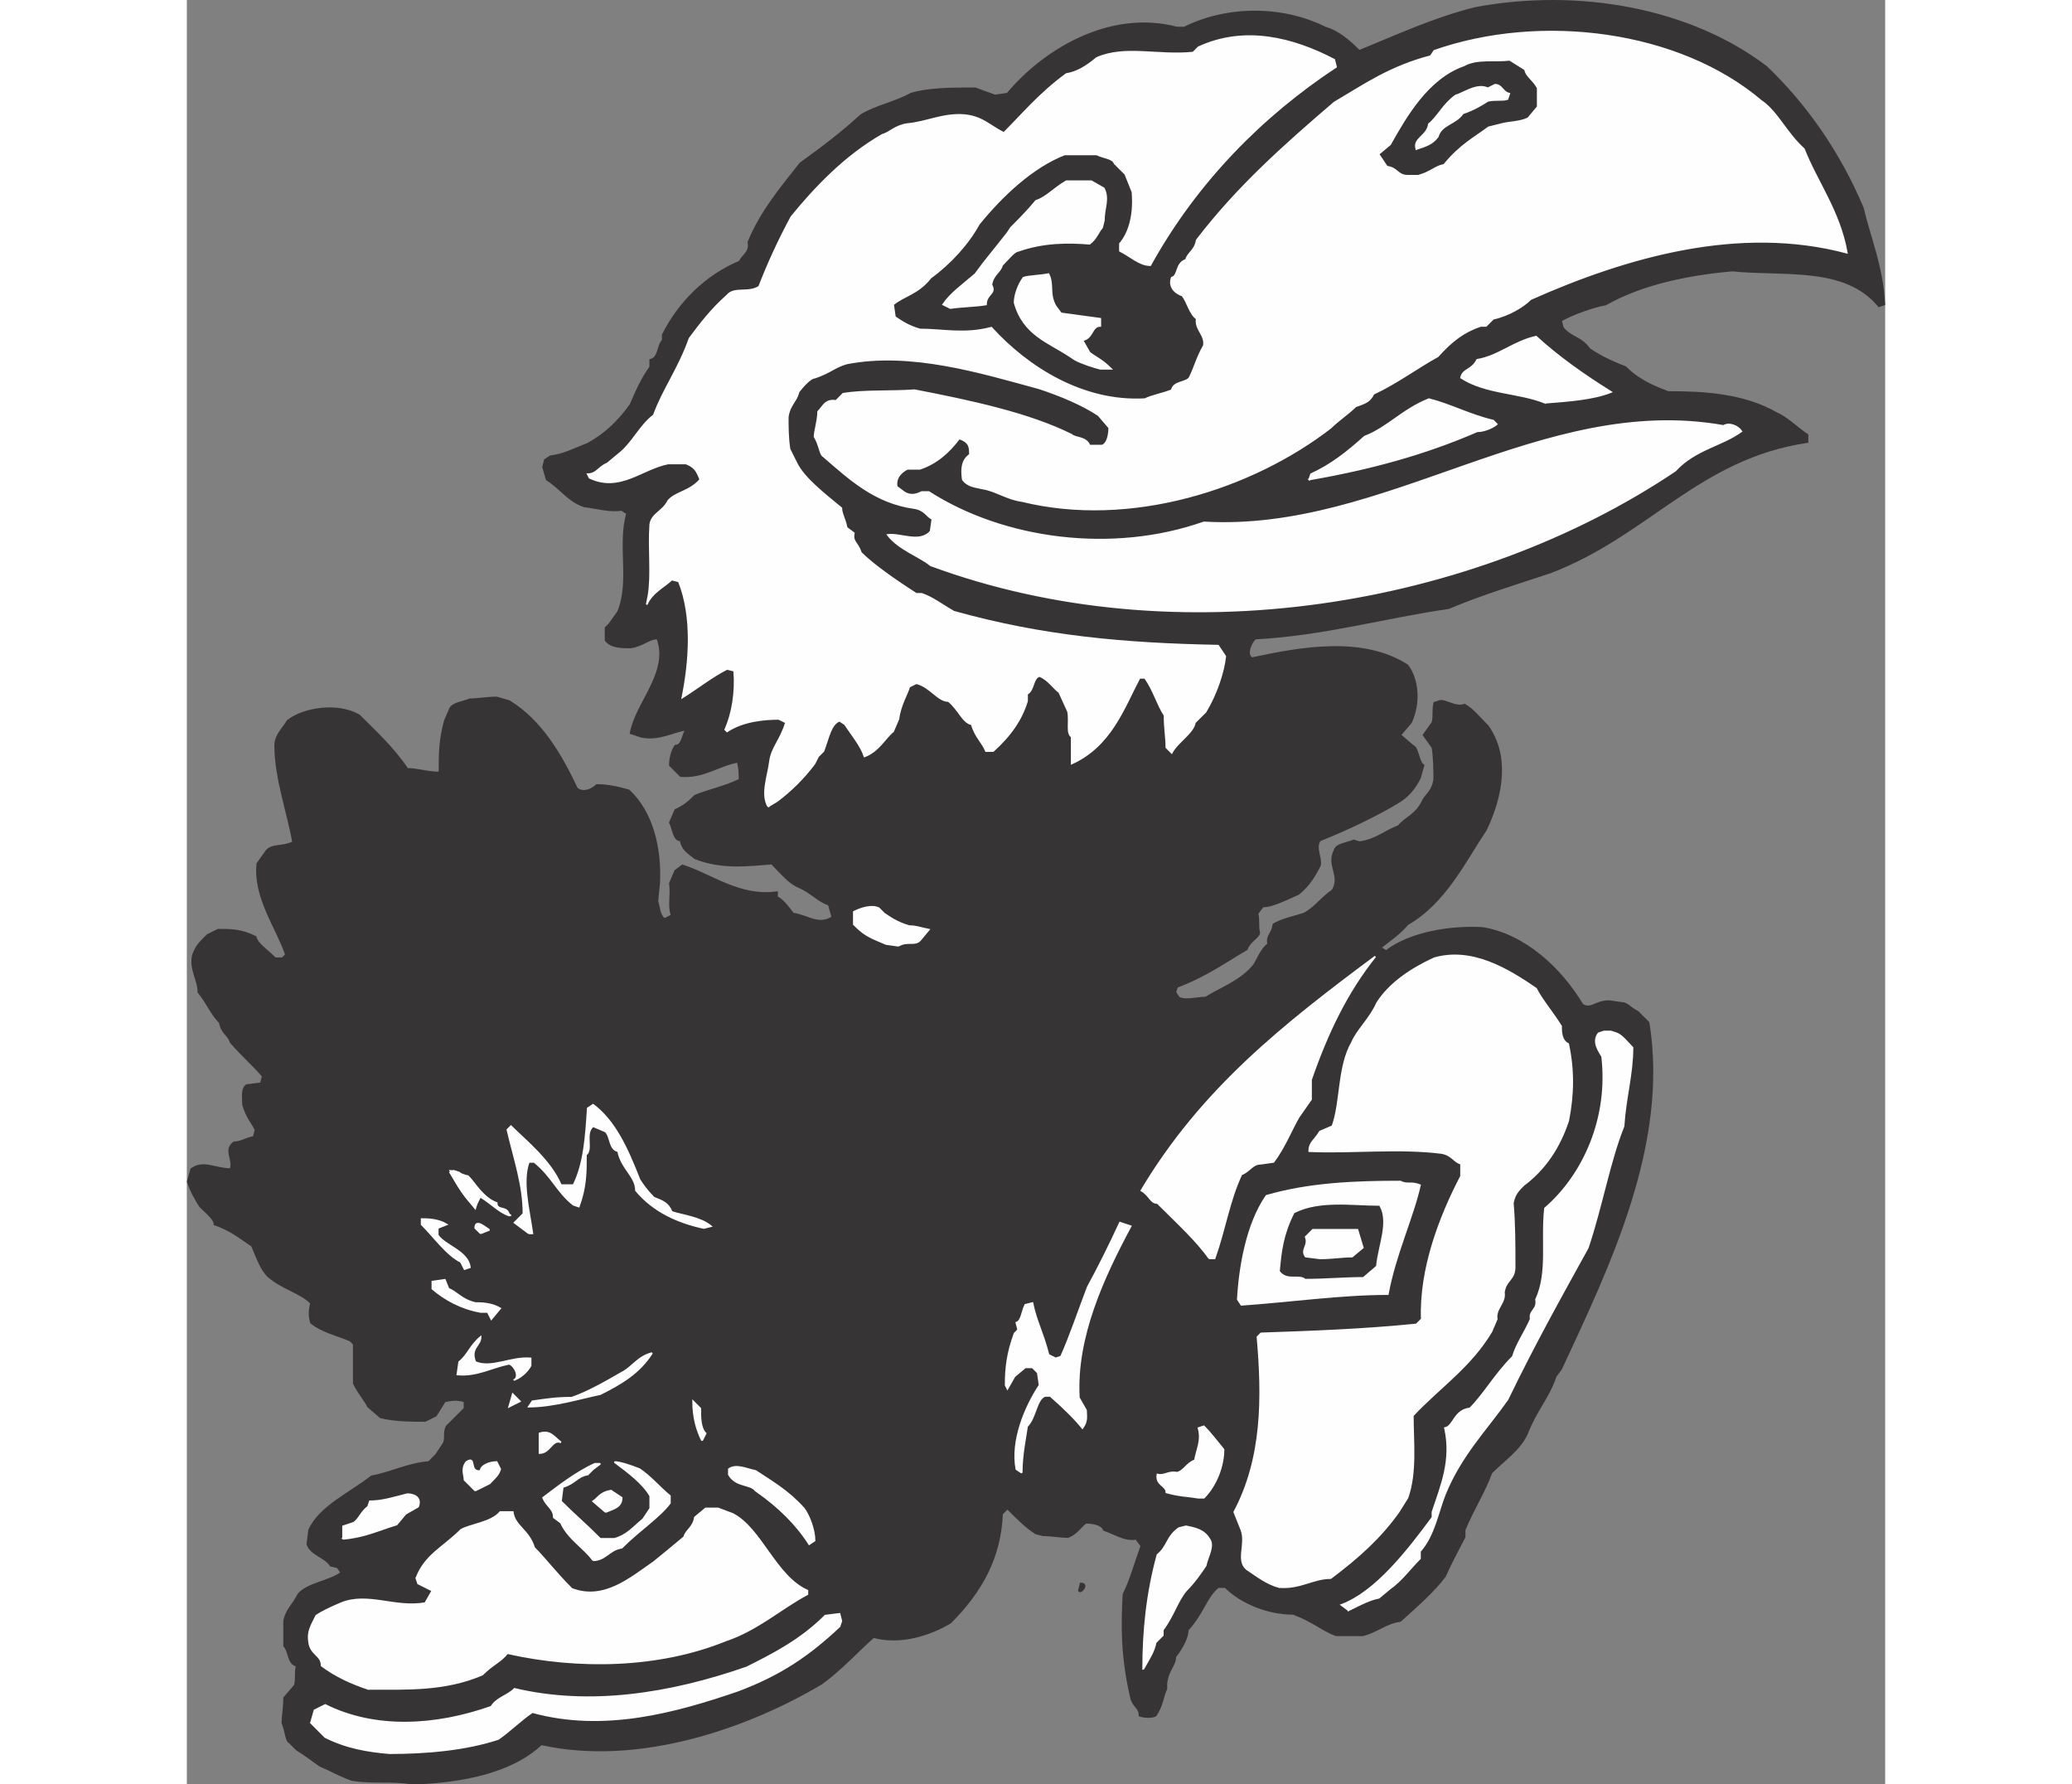
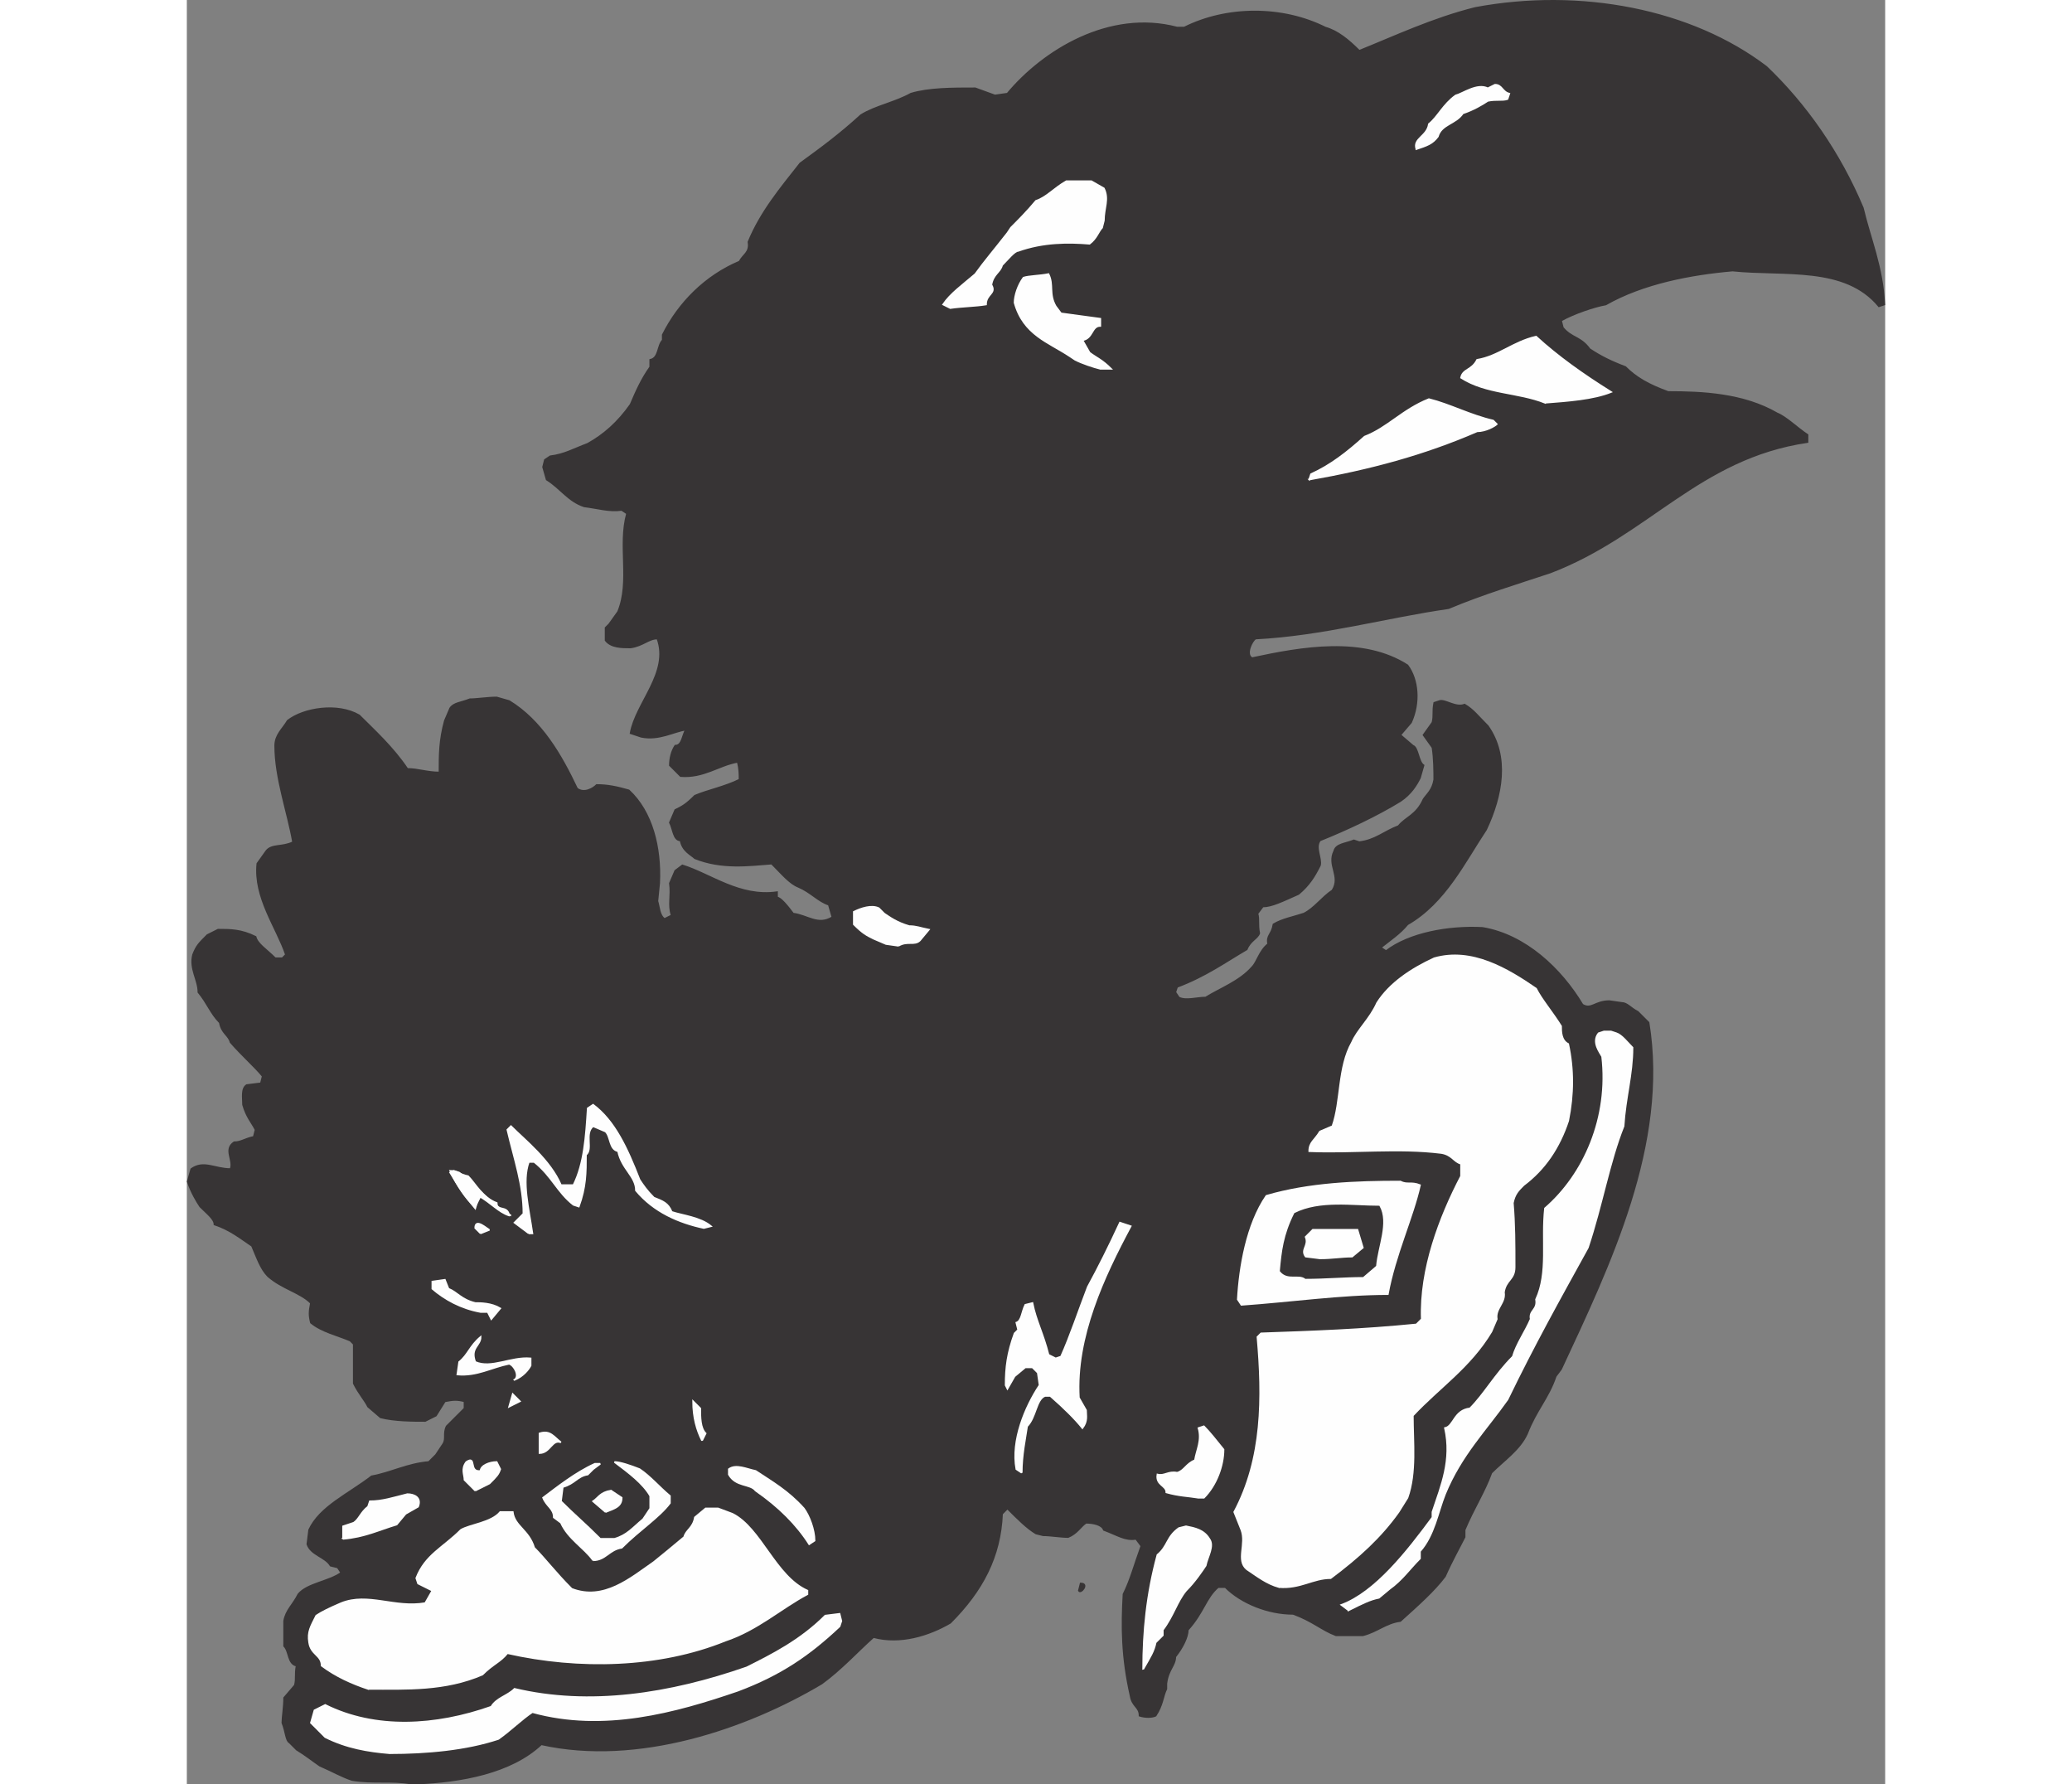
<svg xmlns="http://www.w3.org/2000/svg" xml:space="preserve" width="7.848in" height="6.757in" version="1.1" style="shape-rendering:geometricPrecision; text-rendering:geometricPrecision; image-rendering:optimizeQuality; fill-rule:evenodd; clip-rule:evenodd" viewBox="0 0 7847.7 8243.37">
  <rect x="0" y="0" width="7847.7" height="8243.37" fill="#808080" stroke="none" />
  <defs>
    <style type="text/css">
   
    .str1 {stroke:#FEFEFE;stroke-width:7.62;stroke-miterlimit:2.613}
    .str0 {stroke:#373435;stroke-width:7.62;stroke-miterlimit:2.613}
    .fil1 {fill:#FEFEFE}
    .fil0 {fill:#373435}
   
  </style>
  </defs>
  <g id="Layer_x0020_1">
    <g id="_2008732531360">
      <path class="fil0 str0" d="M1035.53 8239.56c-90.77,-16.5 -173.3,0 -272.32,-16.5 -49.52,-16.51 -90.79,-41.26 -148.54,-66.03 -24.77,-16.5 -66.04,-49.5 -107.3,-74.27l-33 -33.01c-16.5,-8.25 -16.5,-49.49 -33.01,-90.76 0,-24.77 8.26,-74.27 8.26,-115.54l49.52 -57.78c8.23,-33 0,-49.5 8.23,-90.77 -41.25,-8.25 -33,-66.01 -57.76,-90.78 0,-24.75 0,-74.27 0,-115.54 8.25,-49.5 41.26,-74.27 66.01,-123.77 41.27,-49.52 140.29,-57.78 198.07,-99.04l-16.52 -24.75 -33 -8.25c-24.75,-41.27 -90.76,-49.5 -107.28,-99.02l8.25 -66.01c49.52,-107.29 181.55,-165.06 288.84,-247.59 90.78,-16.5 165.05,-57.77 264.07,-66.02l33 -33 33.01 -49.52c16.51,-24.75 0,-49.5 16.51,-82.51 33.01,-33.03 41.27,-41.27 82.54,-82.54l0 -33c-33.03,-8.25 -49.52,-8.25 -90.79,0l-41.27 66.02 -49.52 24.75c-57.76,0 -140.28,0 -206.3,-16.5l-57.76 -49.52c-16.52,-33 -41.27,-57.76 -66.04,-107.28 0,-66.02 0,-115.54 0,-181.55l-16.49 -16.52c-57.79,-24.75 -132.06,-41.27 -181.55,-82.54 -8.26,-33 -8.26,-49.49 0,-90.76 -49.52,-49.52 -132.06,-66.01 -198.07,-123.79 -33.01,-33 -49.52,-82.53 -74.27,-140.28 -49.52,-33.01 -99.02,-74.27 -173.3,-99.02 0,-24.77 -33,-49.52 -66.04,-82.54 -16.49,-24.74 -41.24,-66.01 -57.76,-115.53l16.52 -57.76c57.76,-41.27 107.28,0 181.55,0 16.49,-41.27 -33,-90.79 16.49,-123.79 33.01,0 49.52,-16.52 90.79,-24.75l8.26 -33.03c-16.52,-33 -41.27,-57.76 -57.79,-115.51 0,-33.03 -8.25,-74.27 16.52,-90.79l66.01 -8.25 8.26 -33c-41.27,-49.53 -90.79,-90.77 -148.54,-156.81 -8.25,-33 -41.27,-41.26 -49.52,-90.76 -41.27,-41.27 -57.76,-90.79 -99.02,-140.26 0,-57.79 -41.27,-107.31 -24.77,-173.32 16.52,-41.27 24.77,-49.5 66.04,-90.77l49.49 -24.77c57.79,0 107.29,0 173.33,33 8.23,33.03 49.49,57.79 90.76,99.04l33 0 16.52 -16.51c-41.27,-123.77 -148.54,-264.08 -132.05,-420.86l41.26 -57.78c24.78,-33.01 74.27,-16.5 123.79,-41.27 -24.75,-140.28 -82.53,-297.09 -82.53,-445.63 0,-49.49 33,-74.27 57.78,-115.53 74.27,-57.76 231.05,-82.51 330.09,-24.75 66.02,66.01 156.78,148.54 222.82,247.57 49.5,0 90.77,16.51 148.54,16.51 0,-82.53 0,-148.53 24.75,-239.32l24.75 -57.76c16.52,-24.75 49.52,-24.75 90.79,-41.27 33,0 82.53,-8.25 123.79,-8.25l57.76 16.51c148.54,90.77 239.32,247.57 313.6,404.37 33.01,24.75 74.27,0 90.77,-16.51 49.52,0 90.79,8.25 148.54,24.77 107.28,99.02 148.54,264.07 140.28,429.12l-8.23 82.53c8.23,24.75 8.23,66.01 33,82.53l33.01 -16.52c-16.52,-49.52 0,-90.76 -8.26,-148.53l24.75 -57.77 33 -24.77c132.06,41.27 264.08,148.54 437.4,123.79l0 24.75c16.49,0 49.5,41.27 74.27,74.27 66.01,8.25 115.53,57.79 181.55,16.52l-16.52 -57.79c-49.5,-16.49 -82.53,-57.76 -140.28,-82.51 -41.27,-16.51 -74.27,-57.78 -123.79,-107.28 -107.29,8.23 -231.05,24.75 -354.84,-24.77 -16.52,-16.49 -57.79,-33 -66.02,-82.53 -33,0 -33,-49.5 -49.52,-82.51l24.75 -57.79c33,-16.49 49.52,-24.75 90.79,-66.01 57.76,-24.75 140.28,-41.27 206.3,-74.27 0,-24.75 0,-49.52 -8.23,-82.54 -90.79,16.52 -156.81,74.27 -264.08,66.02l-49.52 -49.5c0,-33 8.26,-66.01 24.75,-90.79 33,0 33,-49.49 49.52,-74.27 -57.76,8.26 -123.79,49.53 -206.3,33.01l-49.52 -16.5c24.75,-140.28 181.55,-280.59 123.79,-437.37 -41.27,0 -66.04,33 -123.79,41.24 -41.27,0 -90.79,0 -115.54,-33l0 -57.76 16.52 -16.52 41.25 -57.76c57.78,-140.28 0,-305.34 41.26,-453.89l-24.75 -16.49c-57.76,8.23 -107.28,-8.26 -173.29,-16.52 -74.27,-24.75 -107.29,-82.54 -173.32,-123.79l-16.5 -57.76 8.25 -33.01 24.75 -16.52c66.02,-8.25 107.29,-33 173.3,-57.76 74.27,-41.26 140.29,-99.04 198.07,-181.55 24.75,-57.78 49.52,-115.53 90.76,-173.32l0 -33c41.27,-8.26 33.03,-66.02 57.79,-90.77l0 -24.77c74.27,-148.54 198.07,-272.31 354.84,-338.35 16.52,-33 49.52,-41.25 41.26,-90.77 57.79,-140.28 148.54,-247.56 239.33,-363.1 90.77,-66.04 181.53,-132.05 280.55,-222.82 66.01,-41.26 156.8,-57.78 231.07,-99.04 82.53,-24.75 189.8,-24.75 297.09,-24.75l90.78 33.01 57.77 -8.26c165.05,-198.04 470.37,-387.85 783.98,-305.32l33 0c198.07,-99.04 453.89,-99.04 651.93,0 57.78,16.5 107.3,57.76 156.8,107.29 165.06,-66.04 338.35,-148.54 536.41,-198.07 486.9,-90.79 998.54,8.25 1345.15,272.33 181.55,173.3 338.33,396.11 445.62,651.93 33,140.29 90.77,272.34 99.02,445.63l-24.75 8.25c-156.8,-189.8 -437.39,-140.28 -676.7,-165.06 -189.8,16.52 -412.62,57.79 -585.91,156.81 -49.52,8.25 -148.54,41.26 -206.32,74.27l8.25 33c41.27,49.52 82.54,41.27 123.79,99.04 49.5,33 99.02,57.76 165.04,82.51 49.52,49.52 107.28,82.53 198.07,115.54 156.8,0 346.58,8.25 503.38,99.04 41.27,16.49 90.79,66.01 140.29,99.02l0 33c-503.39,74.27 -734.46,429.12 -1188.35,602.43 -148.54,49.5 -313.58,99.02 -470.38,165.03 -288.83,41.27 -577.65,123.79 -891.26,140.31 -16.5,8.23 -49.52,74.27 -16.5,90.76 231.05,-49.52 511.65,-99.01 717.95,33.01 49.52,66.01 57.78,173.32 16.51,264.07l-49.52 57.79 57.79 49.49c24.75,8.26 24.75,74.27 49.5,90.79l-16.5 57.76c-16.52,33.01 -41.27,74.27 -90.79,107.28 -107.28,66.04 -247.56,132.06 -371.35,181.56 -24.75,33.02 8.25,82.53 0,115.53 -24.75,49.52 -49.52,90.79 -99.02,132.06 -74.27,33 -123.79,57.76 -165.06,57.76l-24.75 33c8.26,24.77 0,49.52 8.26,90.79 -8.26,24.75 -41.27,33 -57.79,74.27 -99.02,57.76 -189.8,123.79 -321.83,173.29l-8.26 24.78 16.52 24.72c33,16.5 82.51,0 123.77,0 66.04,-41.24 156.8,-74.24 214.57,-140.26 24.75,-24.77 33.01,-74.27 74.27,-107.28 -8.25,-41.27 16.5,-41.27 24.75,-90.79 41.27,-24.75 90.77,-33 140.29,-49.52 49.52,-24.75 82.53,-74.27 132.05,-107.28 41.25,-66.02 -24.77,-115.54 8.23,-181.55 8.26,-33.01 49.52,-33.01 90.79,-49.52l24.75 8.25c74.27,-8.25 115.53,-49.5 181.55,-74.27 33,-41.27 82.53,-49.5 115.54,-123.77 16.51,-24.77 41.26,-41.26 49.52,-90.78 0,-33.01 0,-99.02 -8.26,-148.54l-41.26 -57.76 41.26 -57.79c8.26,-33 0,-49.52 8.26,-90.76l24.75 -8.26c24.77,-8.25 74.26,33.01 115.53,16.5 41.27,24.77 57.79,49.52 107.28,99.04 99.05,140.28 66.02,321.84 -8.25,478.64 -99.02,148.54 -189.78,338.35 -363.1,437.37 -33.01,41.27 -82.54,74.27 -123.77,107.28l24.75 16.52c107.28,-82.53 288.83,-115.53 445.63,-107.28 198.06,33 363.1,189.78 462.12,354.82 41.26,24.74 57.78,-16.52 123.79,-16.52l57.78 8.25c24.75,0 41.24,24.77 74.27,41.27l49.5 49.52c90.79,561.16 -181.55,1122.33 -404.37,1600.97l-24.75 33.01c-33,99.01 -90.79,156.8 -132.05,264.07 -33.01,74.27 -107.29,123.77 -165.04,181.55 -33,90.77 -82.53,165.04 -123.79,264.08l0 33c-24.75,49.5 -57.76,107.28 -90.76,181.55 -49.52,66.02 -123.79,132.03 -206.33,206.3 -66.01,8.25 -107.28,49.52 -173.29,66.04 -33.01,0 -82.54,0 -123.79,0 -66.02,-24.77 -107.29,-66.04 -198.07,-99.04 -115.52,0 -239.31,-49.5 -313.59,-123.77l-33 0c-57.78,49.5 -66.01,115.51 -140.28,198.05 0,33 -24.77,82.53 -57.79,123.79 0,41.26 -33,57.76 -41.26,123.79l0 24.75c-16.5,33 -16.5,74.27 -49.5,123.79 -16.52,8.23 -49.52,8.23 -74.27,0 0,-41.27 -33.03,-41.27 -41.27,-90.79 -41.26,-181.55 -41.26,-321.84 -33,-470.38 33,-66.03 49.5,-132.05 82.51,-222.81l-24.75 -33.01c-49.52,8.23 -82.53,-16.51 -148.54,-41.26 -8.25,-24.78 -49.52,-33.01 -82.53,-33.01 -24.75,16.5 -41.27,49.5 -82.53,66.02 -33.01,0 -82.51,-8.25 -115.52,-8.25l-33.02 -8.26c-41.25,-24.75 -82.51,-66.01 -132.03,-115.53l-24.75 24.77c-8.26,198.04 -90.79,354.84 -239.33,503.38 -99.02,57.79 -231.07,99.02 -354.84,66.02 -74.27,66.04 -148.54,148.54 -239.3,214.58 -346.61,206.3 -850,379.6 -1295.62,280.57 -140.29,132.03 -371.36,173.29 -577.66,181.55l-24.77 0z" />
      <path class="fil1 str1" d="M936.51 8099.27c-99.02,-8.25 -198.07,-24.74 -297.09,-74.27l-66.01 -66.01 16.49 -57.79 49.52 -24.74c231.07,115.53 511.64,99.01 767.46,8.25 24.78,-41.27 74.27,-49.52 107.29,-82.53 346.6,82.53 717.96,24.75 1072.81,-99.02 115.54,-57.79 247.59,-123.79 363.13,-239.33l65.99 -8.25 8.25 33 -8.25 24.77c-140.26,132.03 -272.32,222.82 -470.35,297.09 -288.86,99.02 -618.95,189.81 -949.04,99.02 -49.52,33 -99.02,82.53 -156.8,123.79 -148.54,49.5 -330.09,66.01 -503.39,66.01z" />
      <path class="fil1 str1" d="M837.48 7802.19c-74.27,-24.75 -148.54,-57.79 -214.58,-107.29 0,-49.52 -49.49,-49.52 -57.76,-107.28 -8.25,-49.52 8.26,-74.27 33.01,-123.79 24.74,-16.52 57.76,-33 115.53,-57.76 123.79,-49.52 247.57,24.75 387.85,0l33.03 -57.78 -66.04 -33.01 -8.23 -24.75c41.24,-107.28 123.77,-140.3 206.3,-222.81 41.27,-24.78 140.28,-33.01 181.55,-82.54l57.79 0c8.23,66.02 74.27,82.54 99.01,165.04 49.52,49.52 99.02,115.53 173.3,189.8 148.54,57.79 272.34,-49.5 379.62,-123.76 41.27,-33.01 90.79,-74.27 140.29,-115.54 8.25,-33 41.26,-41.27 49.52,-90.79l49.52 -41.26 57.76 0 66.02 24.77c132.05,66.01 198.07,288.83 346.6,354.84l0 16.51c-123.79,66.02 -231.07,165.04 -379.62,214.56 -305.34,123.79 -676.7,132.03 -1006.8,57.76 -33,41.27 -66.01,49.52 -115.53,99.04 -173.3,74.27 -346.59,66.02 -528.14,66.02z" />
      <path class="fil1 str1" d="M4418.99 7711.4c0,-173.3 16.52,-346.59 66.02,-528.14 49.52,-41.26 41.27,-82.53 99.04,-123.79l33 -8.25c41.27,8.25 82.54,16.52 107.29,57.78 24.74,33.01 -8.26,82.51 -16.52,123.77 -16.5,24.77 -49.5,74.27 -90.77,115.54 -41.26,49.52 -57.78,115.53 -107.28,181.55l0 24.77 -33 33c-8.26,41.27 -24.77,66.02 -57.79,123.77z" />
      <path class="fil1 str1" d="M5368.03 7439.08l-33.02 -24.77c156.8,-57.76 305.34,-247.57 420.87,-404.37l0 -24.75c41.27,-123.79 90.79,-239.32 57.79,-387.87 41.24,-8.23 41.24,-82.51 115.51,-90.77 66.04,-66.01 115.54,-156.8 198.07,-239.32 16.52,-57.76 57.78,-115.54 82.53,-173.3 -8.25,-41.27 33.01,-41.27 24.75,-90.79 57.79,-123.76 24.77,-272.31 41.27,-420.85 181.55,-156.8 297.09,-420.88 264.07,-701.45 -8.25,-16.52 -49.52,-66.04 -16.51,-107.3l24.77 -8.23 33 0 24.75 8.23c24.77,8.25 49.52,41.26 74.27,66.03 0,123.77 -33,231.05 -41.27,363.11 -66.01,165.03 -99.02,363.1 -165.03,561.16 -132.06,239.3 -247.59,445.63 -371.36,701.45 -99.04,140.28 -214.55,255.82 -288.83,437.37 -33.03,82.53 -49.52,189.81 -115.54,264.07l0 33.01c-49.52,49.52 -82.53,99.02 -140.31,140.28l-49.49 41.27c-41.27,8.25 -74.27,24.77 -140.29,57.78z" />
      <path class="fil0 str0" d="M4121.91 7348.3l8.25 -33.01c41.27,0 0,49.52 -8.25,33.01z" />
      <path class="fil1 str1" d="M5046.17 7331.81c-57.76,-16.52 -99.02,-49.52 -148.54,-82.53 -49.49,-41.27 0,-115.54 -24.75,-181.55l-33 -82.54c132.03,-247.56 132.03,-528.16 107.28,-808.73l16.5 -16.51c239.32,-8.26 470.4,-16.5 717.96,-41.27l24.75 -24.75c-8.23,-231.07 82.54,-470.37 181.58,-660.19l0 -57.79c-33.03,-8.25 -41.27,-41.26 -90.79,-49.49 -198.07,-24.77 -404.37,0 -610.69,-8.26 0,-41.26 24.77,-49.52 49.52,-90.78l57.78 -24.75c41.25,-115.54 24.75,-272.34 90.77,-387.88 24.74,-57.76 82.53,-107.28 115.53,-181.55 57.76,-90.74 156.8,-156.78 264.08,-206.28 173.29,-49.52 338.35,49.5 470.37,140.29 24.77,49.5 74.27,107.26 115.54,173.27 0,24.78 0,66.04 33,82.54 24.77,115.53 24.77,231.07 0,354.86 -41.27,123.77 -107.28,222.82 -206.3,297.09 -24.77,24.75 -41.27,41.24 -49.52,82.51 8.25,99.04 8.25,189.8 8.25,297.08 0,57.79 -41.26,57.79 -49.52,115.54 8.26,49.52 -41.26,74.27 -33,123.79l-24.75 57.76c-99.04,165.06 -239.32,255.82 -363.1,387.88 0,123.79 16.49,264.07 -24.77,379.62l-41.27 66.01c-82.51,115.54 -181.55,206.3 -313.58,305.34 -82.54,0 -140.29,49.5 -239.33,41.27z" />
      <path class="fil1 str1" d="M1877.29 7208.01c-41.26,-57.78 -115.53,-99.02 -148.54,-173.3l-33.02 -24.77c0,-41.26 -33,-49.5 -49.5,-90.76 66.02,-49.52 148.54,-115.54 239.3,-156.81l24.78 0 -33.01 24.75 -24.77 24.78c-49.5,8.23 -57.76,41.24 -115.54,57.76l-8.23 66.01c66.02,66.02 107.29,99.04 181.56,173.32l66.01 0c57.76,-16.51 82.53,-49.52 132.03,-90.78l33 -49.52 0 -57.77c-33,-57.78 -99.01,-107.28 -165.03,-156.8 24.75,0 74.27,16.52 115.54,33 49.49,33.01 90.76,82.54 140.28,123.79l0 33.01c-49.52,66.01 -140.28,123.79 -222.82,206.3 -57.76,8.25 -74.27,57.78 -132.03,57.78z" />
      <path class="fil1 str1" d="M2875.83 7133.74c-57.79,-90.79 -140.31,-173.3 -247.59,-247.57 -24.75,-33.02 -90.77,-16.51 -123.77,-74.26l0 -24.78c33,-24.75 82.51,0 123.77,8.26 74.27,49.52 148.54,90.78 222.82,173.3 24.77,33 49.52,99.04 49.52,148.53l-24.75 16.52z" />
      <path class="fil1 str1" d="M721.95 7108.99l0 -57.78 49.49 -16.5c24.77,-16.51 33.01,-49.52 66.04,-74.27l8.23 -24.77c57.79,0 107.28,-16.49 173.32,-33 33.01,0 66.02,16.52 49.5,57.78l-57.76 33.01 -41.27 49.49c-82.53,24.78 -148.54,57.79 -247.56,66.04z" />
      <path class="fil1 str1" d="M1935.04 6985.2l-57.76 -49.52c24.75,-16.49 33.01,-41.26 82.51,-49.5l49.52 33.01c0,41.26 -33,49.5 -74.27,66.01z" />
      <path class="fil1 str1" d="M4674.81 6919.19c-49.49,-8.26 -90.76,-8.26 -148.53,-24.77 0,-33.01 -49.5,-33.01 -41.27,-82.51 33,8.23 49.52,-16.52 90.79,-8.26 33,-8.25 41.26,-41.27 82.53,-57.78 8.23,-49.5 33,-90.77 16.49,-148.54l24.78 -8.23c24.75,24.75 57.76,66.01 90.76,107.28 0,74.27 -33,165.03 -90.76,222.82l-24.78 0z" />
      <path class="fil1 str1" d="M1332.62 6886.17l-49.5 -49.52c0,-24.74 -16.52,-49.52 8.23,-82.53 49.52,-33 8.25,49.52 66.04,41.27 0,-24.75 41.24,-41.27 74.27,-41.27l16.49 33c-8.25,24.78 -16.49,33.01 -49.52,66.02l-66.01 33.02z" />
      <path class="fil1 str1" d="M3857.83 6803.65l-24.75 -16.52c-24.75,-132.03 41.27,-288.83 107.28,-387.85l-8.25 -57.78 -24.75 -24.75 -33 0 -49.52 41.27 -33 57.76 -8.26 -16.5c0,-82.53 8.26,-148.54 41.27,-239.32l16.52 -16.5 -8.26 -33.03c24.75,-8.23 24.75,-49.49 41.27,-82.51l33 -8.25c16.5,82.53 49.52,140.29 74.27,239.3l33 16.52 24.75 -8.25c41.27,-90.77 82.54,-214.56 123.79,-321.84 49.52,-90.79 99.02,-189.8 148.54,-297.09l49.52 16.5c-123.79,231.07 -255.82,511.66 -239.32,792.23l33 57.79c0,24.75 8.25,49.5 -16.5,82.51 -33,-41.27 -82.53,-90.77 -148.53,-148.54l-24.78 0c-41.26,16.52 -41.26,99.04 -82.51,140.31 -8.25,57.76 -24.77,132.03 -24.77,214.55z" />
      <path class="fil1 str1" d="M1629.7 6712.86c0,-24.74 0,-49.49 0,-90.76 49.52,-16.52 66.02,16.49 99.04,41.27 -41.26,-16.52 -49.52,49.49 -99.04,49.49z" />
      <path class="fil1 str1" d="M2380.68 6655.1c-24.75,-49.52 -41.27,-107.28 -41.27,-181.55l33.01 33c0,41.27 0,90.77 24.77,115.54l-16.52 33z" />
      <polygon class="fil1 str1" points="1489.42,6498.31 1505.93,6440.55 1538.94,6473.55 " />
-       <path class="fil1 str1" d="M1580.21 6498.31l16.49 -24.75c57.78,-8.25 107.28,-16.52 181.55,-16.52 49.52,-16.49 115.54,-49.52 173.32,-82.53l57.76 -33c49.52,-24.75 74.27,-74.27 140.29,-90.77 -57.76,90.77 -140.29,140.29 -239.3,189.81 -82.54,16.49 -214.58,57.76 -330.09,57.76z" />
      <path class="fil1 str1" d="M1514.17 6374.51c24.77,-16.49 0,-66.02 -24.75,-74.27 -82.54,16.52 -148.54,57.79 -239.33,49.52l8.26 -57.76c41.26,-33.03 49.52,-74.27 99.04,-115.54 0,41.27 -49.52,49.5 -24.77,115.54 74.26,33 165.05,-24.77 255.82,-16.52l0 33c-8.23,16.52 -33.01,49.53 -74.27,66.02z" />
      <path class="fil1 str1" d="M1406.88 6093.94l-16.49 -33 -33 0c-90.79,-16.52 -165.06,-57.79 -222.82,-107.28l0 -33.01 57.76 -8.25 16.52 41.27c41.24,16.49 57.76,49.49 123.77,66.01 24.77,0 74.26,0 115.53,24.75l-41.27 49.52z" />
      <path class="fil1 str1" d="M4872.88 6027.92l-16.51 -24.77c8.25,-148.54 41.26,-346.58 132.05,-478.64 198.05,-57.76 412.62,-66.01 618.92,-66.01 33.01,16.52 49.52,0 90.79,16.52 -33,148.54 -115.53,321.83 -148.54,503.38 -214.57,0 -445.62,33.01 -676.7,49.52z" />
      <path class="fil0 str0" d="M5169.97 5904.13c-33,-24.74 -82.53,8.26 -115.53,-33 8.25,-90.79 16.51,-165.05 66.01,-264.07 115.54,-57.76 264.08,-33.01 387.88,-33.01 41.26,74.27 -8.26,181.56 -16.52,272.34l-57.76 49.5c-82.54,0 -173.32,8.25 -264.08,8.25z" />
-       <path class="fil1 str1" d="M1283.12 5862.87l-16.52 -33c-66.02,-33.01 -123.79,-115.54 -181.55,-173.3l0 -24.77c24.75,0 74.27,0 115.53,24.77l-41.26 16.49 0 33.01c33,49.52 140.28,74.26 148.54,148.53l-24.75 8.26z" />
-       <path class="fil1 str1" d="M4724.34 5813.35c-57.79,-82.51 -148.54,-165.04 -239.33,-255.82 -33,0 -33,-33.01 -74.27,-57.76 280.59,-470.38 660.21,-767.47 1081.07,-1081.05 -132.03,165.06 -222.82,354.82 -297.09,569.4 0,33.01 0,49.5 0,90.77l-57.76 82.53c-33,57.76 -66.02,140.29 -115.54,206.3l-57.78 8.25c-41.25,0 -49.5,33.01 -90.77,49.53 -57.78,123.79 -74.27,247.56 -123.79,387.85l-24.74 0z" />
      <path class="fil1 str1" d="M5235.99 5813.35l-66.02 -8.23c-24.75,-33.01 16.5,-49.52 0,-90.79l33 -33c57.77,0 140.29,0 206.3,0l24.78 82.53 -49.52 41.27c-49.52,0 -90.77,8.23 -148.54,8.23z" />
      <path class="fil1 str1" d="M1357.39 5697.83l-24.77 -24.77c0,-49.49 57.78,8.26 66.01,8.26l-41.24 16.51z" />
      <path class="fil1 str1" d="M1580.21 5697.83l-66.04 -49.52 41.26 -41.26c0,-132.03 -41.26,-247.57 -74.27,-387.88l16.52 -16.49c66.02,66.01 181.55,156.8 231.07,272.34l57.77 0c49.52,-99.05 57.76,-222.82 66.01,-354.87l24.77 -16.49c99.02,74.27 156.78,198.05 214.56,346.58 16.49,24.78 33,49.53 66.01,82.54 41.27,16.52 66.02,24.75 82.54,66.01 49.49,16.52 132.03,24.78 181.55,66.02l-33.01 8.25c-115.53,-24.75 -231.07,-74.27 -313.6,-173.29 0,-66.02 -66.02,-99.02 -82.53,-181.56 -41.25,-8.25 -33.01,-66.01 -57.77,-90.78l-57.76 -24.75c-41.26,33 0,107.28 -33.02,132.03 0,82.53 0,148.54 -33.01,239.32l-24.74 -8.25c-74.27,-57.76 -99.02,-132.03 -181.56,-198.07l-24.74 0c-33.03,90.79 0,214.58 16.49,330.11l-16.49 0z" />
      <path class="fil1 str1" d="M1489.42 5615.3c-49.52,-16.52 -82.54,-57.78 -140.29,-90.79l-16.51 57.79c-41.27,-49.52 -82.54,-99.04 -115.54,-173.32 33,0 41.27,16.52 82.53,24.77 33.01,33 66.02,99.02 132.06,123.77 0,41.26 49.49,8.25 57.76,57.78z" />
      <path class="fil1 str1" d="M1497.67 5615.3c-49.52,-16.52 -82.53,-57.78 -140.28,-90.79l-24.77 49.52c-49.5,-41.26 -74.27,-90.78 -115.54,-156.8l16.52 -8.25 24.75 8.25c74.27,57.79 148.53,148.54 239.32,198.07z" />
      <path class="fil1 str1" d="M3288.43 4369.2l-57.79 -8.23 -57.76 -24.77c-33,-16.5 -49.52,-24.75 -90.79,-66.02l0 -57.76c33.01,-16.52 82.54,-33.03 115.54,-16.52l24.75 24.75c24.77,16.52 57.78,41.27 115.54,57.79 33,0 49.52,8.25 90.78,16.49l-41.26 49.52c-24.75,24.75 -57.79,0 -99.02,24.75z" />
-       <path class="fil1 str1" d="M2686.02 3725.53c-33,-57.79 0,-140.31 8.26,-206.33 8.23,-66.01 49.49,-99.01 74.27,-181.55l-33.03 -16.49c-66.02,0 -165.03,8.23 -239.3,57.76l-8.26 -8.26c33.01,-74.26 49.52,-173.29 41.27,-272.31l-33 -8.25c-66.02,33 -140.29,90.76 -206.33,132.03 33.03,-165.04 49.52,-371.36 -16.49,-536.39l-33 -8.26c-33.01,33 -90.79,57.76 -115.54,115.54l8.25 -41.27c16.5,-99.02 0,-214.55 8.23,-330.09 8.26,-49.52 57.79,-57.78 82.54,-107.28 33,-41.27 99.04,-41.27 148.54,-99.04 -16.5,-41.27 -24.75,-57.76 -66.02,-74.27 -24.75,0 -49.52,0 -82.53,0 -123.77,24.77 -222.82,132.05 -363.11,66.04l-8.25 -16.52c41.27,0 49.52,-33 90.79,-49.52l49.5 -41.27c66.03,-49.5 99.04,-132.03 165.05,-181.55 41.27,-115.54 115.54,-214.55 165.06,-354.84 49.5,-66.01 99.02,-132.05 173.3,-198.07 33,-41.27 99.01,-8.25 148.54,-41.27 41.26,-107.28 90.76,-214.55 148.53,-321.83 107.29,-132.03 247.55,-280.57 420.86,-379.62 33,-8.26 57.76,-41.27 115.51,-49.5 90.79,-8.25 165.06,-49.52 264.08,-41.27 82.53,8.23 115.53,49.5 181.55,82.51 90.79,-90.76 165.05,-181.55 288.85,-272.31 49.5,-8.26 90.77,-33.01 140.29,-74.27 132.03,-57.79 280.57,-8.26 445.63,-24.77l24.74 -24.75c214.56,-99.02 437.38,-41.27 627.18,57.78l8.26 33c-338.36,222.82 -643.7,528.14 -858.25,916.02 -49.5,0 -90.77,-41.27 -140.29,-66.02l0 -33c49.52,-57.79 66.02,-148.54 57.76,-239.33l-33 -82.53 -49.5 -49.5c-8.25,-24.77 -49.52,-24.77 -82.53,-41.27 -49.52,0 -90.79,0 -148.54,0 -148.54,57.77 -288.83,189.81 -396.1,321.84 -49.53,90.79 -132.06,181.55 -222.82,247.57 -57.79,74.27 -123.79,82.53 -173.32,123.79l8.25 57.78c24.75,16.5 57.76,41.25 115.54,57.76 107.28,0 206.3,24.75 330.09,-8.25 165.05,181.55 420.87,346.61 709.71,330.09 33,-16.49 82.53,-24.75 123.79,-41.27 8.23,-41.24 66.01,-33 82.51,-57.76 24.77,-49.52 33,-90.79 66.04,-148.54 8.23,-49.52 -41.27,-74.27 -33.03,-123.79 -33,-24.75 -41.24,-74.27 -66.01,-107.28 -24.75,-8.25 -66.02,-33 -49.5,-82.53 33,-8.23 16.49,-66.02 66.01,-82.51 8.26,-33.01 41.27,-41.27 49.5,-90.79 189.81,-247.57 404.39,-437.37 635.44,-635.44 140.31,-82.54 255.82,-165.04 445.63,-214.56l16.52 -24.74c495.15,-173.33 1130.56,-90.79 1510.18,231.04 74.27,49.52 115.54,148.54 198.07,222.82 57.76,148.54 165.04,288.86 198.07,478.66 -495.15,-132.05 -1015.05,16.5 -1460.69,214.56 -33,33 -99.01,74.27 -173.29,90.76l-33.03 33.01 -24.75 0c-74.27,24.77 -132.03,66.03 -198.07,140.3 -90.76,49.5 -189.78,123.77 -297.09,173.3 -16.49,33 -33,41.27 -82.51,57.76 -33,33.03 -82.53,66.04 -115.53,99.04 -363.11,280.57 -924.27,462.13 -1427.68,338.36 -66.01,-8.26 -123.77,-49.52 -181.55,-57.79 -33,-8.25 -66.02,-8.25 -90.76,-41.26 -8.26,-57.76 0,-90.77 33,-115.54 0,-33 0,-57.76 -49.52,-74.27 -49.52,66.04 -107.28,115.54 -181.55,140.31l-57.79 0c-16.49,8.23 -57.76,33 -49.5,82.51l33.01 24.77c24.75,16.5 49.52,16.5 82.53,0l33 0c346.59,222.82 850,288.84 1270.88,140.29 841.74,49.52 1559.7,-594.18 2401.44,-445.63 24.74,-16.52 66.01,0 82.53,24.75 -90.79,66.04 -214.58,82.53 -305.34,181.55 -932.53,627.2 -2302.42,858.25 -3441.25,437.4 -49.52,-41.27 -148.54,-74.27 -198.07,-140.31 57.76,-8.23 148.54,41.26 198.07,-16.5l8.23 -57.78c-24.75,-8.23 -33.01,-41.24 -82.51,-49.5 -181.58,-24.77 -297.09,-132.05 -420.86,-239.33 -16.51,-8.25 -16.51,-49.49 -41.26,-90.76 0,-24.77 16.51,-74.27 16.51,-115.54 24.75,-24.77 33.01,-57.78 82.51,-49.52l32.98 -33c99.05,-16.52 214.58,-8.25 330.12,-16.52 255.82,49.52 528.13,107.31 726.2,206.33 16.52,16.49 66.02,8.25 82.54,49.52l57.76 0c24.77,-8.26 33,-49.52 33,-82.54l-49.5 -57.78c-74.27,-49.5 -173.32,-90.76 -272.34,-123.77 -272.33,-74.27 -594.17,-173.32 -891.26,-115.53 -57.74,16.49 -74.24,41.26 -148.51,66.01 -16.52,0 -49.52,33 -74.27,66.02 -8.26,41.26 -41.27,57.78 -49.52,115.53 0,41.27 0,99.02 8.25,148.54l33 66.02c33.01,66.04 115.54,132.05 206.3,206.32 0,24.75 16.5,49.5 24.75,90.77l33 24.77c-8.25,41.26 16.52,41.26 33.01,90.76 57.78,57.79 165.05,132.06 255.82,189.81l24.77 0c49.5,16.51 90.76,49.52 148.54,82.53 412.62,115.54 792.21,148.54 1221.35,156.8l33 49.5c-8.25,74.27 -41.26,173.32 -90.78,255.82l-49.5 49.52c-8.25,49.52 -82.53,90.79 -107.28,140.29l-24.77 -24.75c0,-49.52 -8.26,-82.54 -8.26,-148.54 -33,-49.52 -49.5,-115.54 -90.76,-173.3l-24.75 0c-74.27,140.29 -132.06,313.58 -313.61,396.11 0,-33.01 0,-82.54 0,-123.79 -24.75,-16.5 -8.25,-66.02 -16.51,-115.54l-41.25 -90.76c-24.77,-16.52 -49.52,-57.79 -90.79,-74.27 -33,8.25 -24.74,66.01 -57.76,82.53l0 33c-24.77,82.54 -74.27,156.81 -156.8,231.08l-33 0c-16.52,-41.27 -49.52,-66.04 -66.04,-123.79 -41.24,-8.26 -57.76,-66.02 -107.28,-107.29 -49.5,0 -82.51,-66.01 -148.54,-82.53l-33 16.52c-8.26,33 -41.27,82.51 -49.5,148.54l-24.77 57.76c-33.01,24.75 -66.02,90.79 -132.03,115.53 -16.52,-49.52 -57.79,-99.01 -90.79,-148.53l-24.75 -16.52c-41.24,16.52 -49.5,74.27 -74.25,140.31l-24.75 24.74 -16.51 33.01c-49.52,66.01 -107.29,123.79 -173.3,173.29l-41.27 24.78z" />
      <path class="fil1 str1" d="M5186.46 2215.32l8.25 -24.75c90.79,-41.27 165.06,-99.02 247.59,-173.3 107.28,-41.27 173.3,-123.79 297.09,-173.32 99.02,24.77 189.78,74.27 297.09,99.04l16.49 16.5c-8.25,8.25 -49.52,33 -90.76,33 -247.59,107.28 -495.16,173.32 -775.75,222.82z" />
      <path class="fil1 str1" d="M6275.79 1860.48c-123.79,-49.52 -272.34,-41.27 -387.85,-115.54 8.23,-41.26 49.49,-33 74.27,-82.53 99.01,-16.5 165.03,-82.53 272.31,-107.28 99.04,90.78 214.56,173.29 346.61,255.82 -82.53,33 -198.07,41.26 -305.34,49.52z" />
      <path class="fil1 str1" d="M4220.93 1703.68c-33,-8.26 -82.51,-24.75 -115.51,-41.27l-24.77 -16.5c-99.02,-66.03 -214.55,-99.04 -255.82,-247.59 0,-33 16.52,-82.51 41.27,-115.53 24.74,-8.23 74.26,-8.23 115.53,-16.5 24.75,49.52 0,90.77 33,148.54l24.75 33c66.04,8.26 115.54,16.52 181.55,24.75l0 33.01c-41.24,0 -33,57.78 -82.51,66.03l33.01 57.77c33,24.74 57.76,33 99.01,74.27l-49.52 0z" />
      <path class="fil1 str1" d="M3527.73 1423.11l-33 -16.52c33,-49.52 90.79,-90.77 148.54,-140.29 41.26,-57.78 90.78,-115.53 148.54,-189.8l16.51 -24.75c33.01,-33 74.27,-74.27 115.52,-123.79 49.52,-16.52 82.53,-57.76 140.3,-90.79 24.75,0 74.27,0 115.54,0l57.76 33.03c24.75,49.49 0,90.76 0,148.54l-8.25 33c-16.5,16.49 -24.75,49.5 -57.76,74.27 -99.04,-8.26 -214.56,-8.26 -330.09,33 -16.52,0 -49.52,41.27 -74.27,66.02 -8.26,33 -41.27,41.26 -49.52,90.78 24.75,41.25 -24.75,41.25 -24.75,90.77 -49.52,8.25 -107.28,8.25 -165.06,16.52z" />
      <path class="fil0 str0" d="M5640.35 804.16c-41.27,0 -41.27,-33 -90.77,-41.27l-33 -49.5 49.5 -41.26c74.27,-132.06 173.32,-305.34 338.35,-363.11 57.79,-33 140.29,-16.51 206.33,-24.77l66.01 41.27c8.25,33 33,41.27 57.76,82.53 0,24.75 0,49.52 0,82.54l-41.26 49.49c-33.01,16.52 -82.51,16.52 -115.54,24.78l-66.02 16.49c-66.01,49.52 -132.03,82.53 -206.3,173.32 -41.26,8.23 -57.78,33 -115.53,49.5l-49.52 0z" />
      <path class="fil1 str1" d="M5681.61 688.62c-16.49,-49.5 49.52,-57.76 57.79,-115.51 41.24,-33.03 66.01,-90.79 123.76,-132.05 33.01,-8.26 99.05,-57.77 148.54,-33.01l33.01 -16.52c33,0 33,33.03 66.04,41.27l-8.26 24.77c-24.77,8.23 -49.52,0 -90.79,8.23 -24.74,16.52 -66.01,41.27 -115.53,57.79 -33.01,49.52 -99.02,49.52 -115.54,107.28 -24.75,33 -49.5,41.27 -99.02,57.76z" />
    </g>
  </g>
</svg>